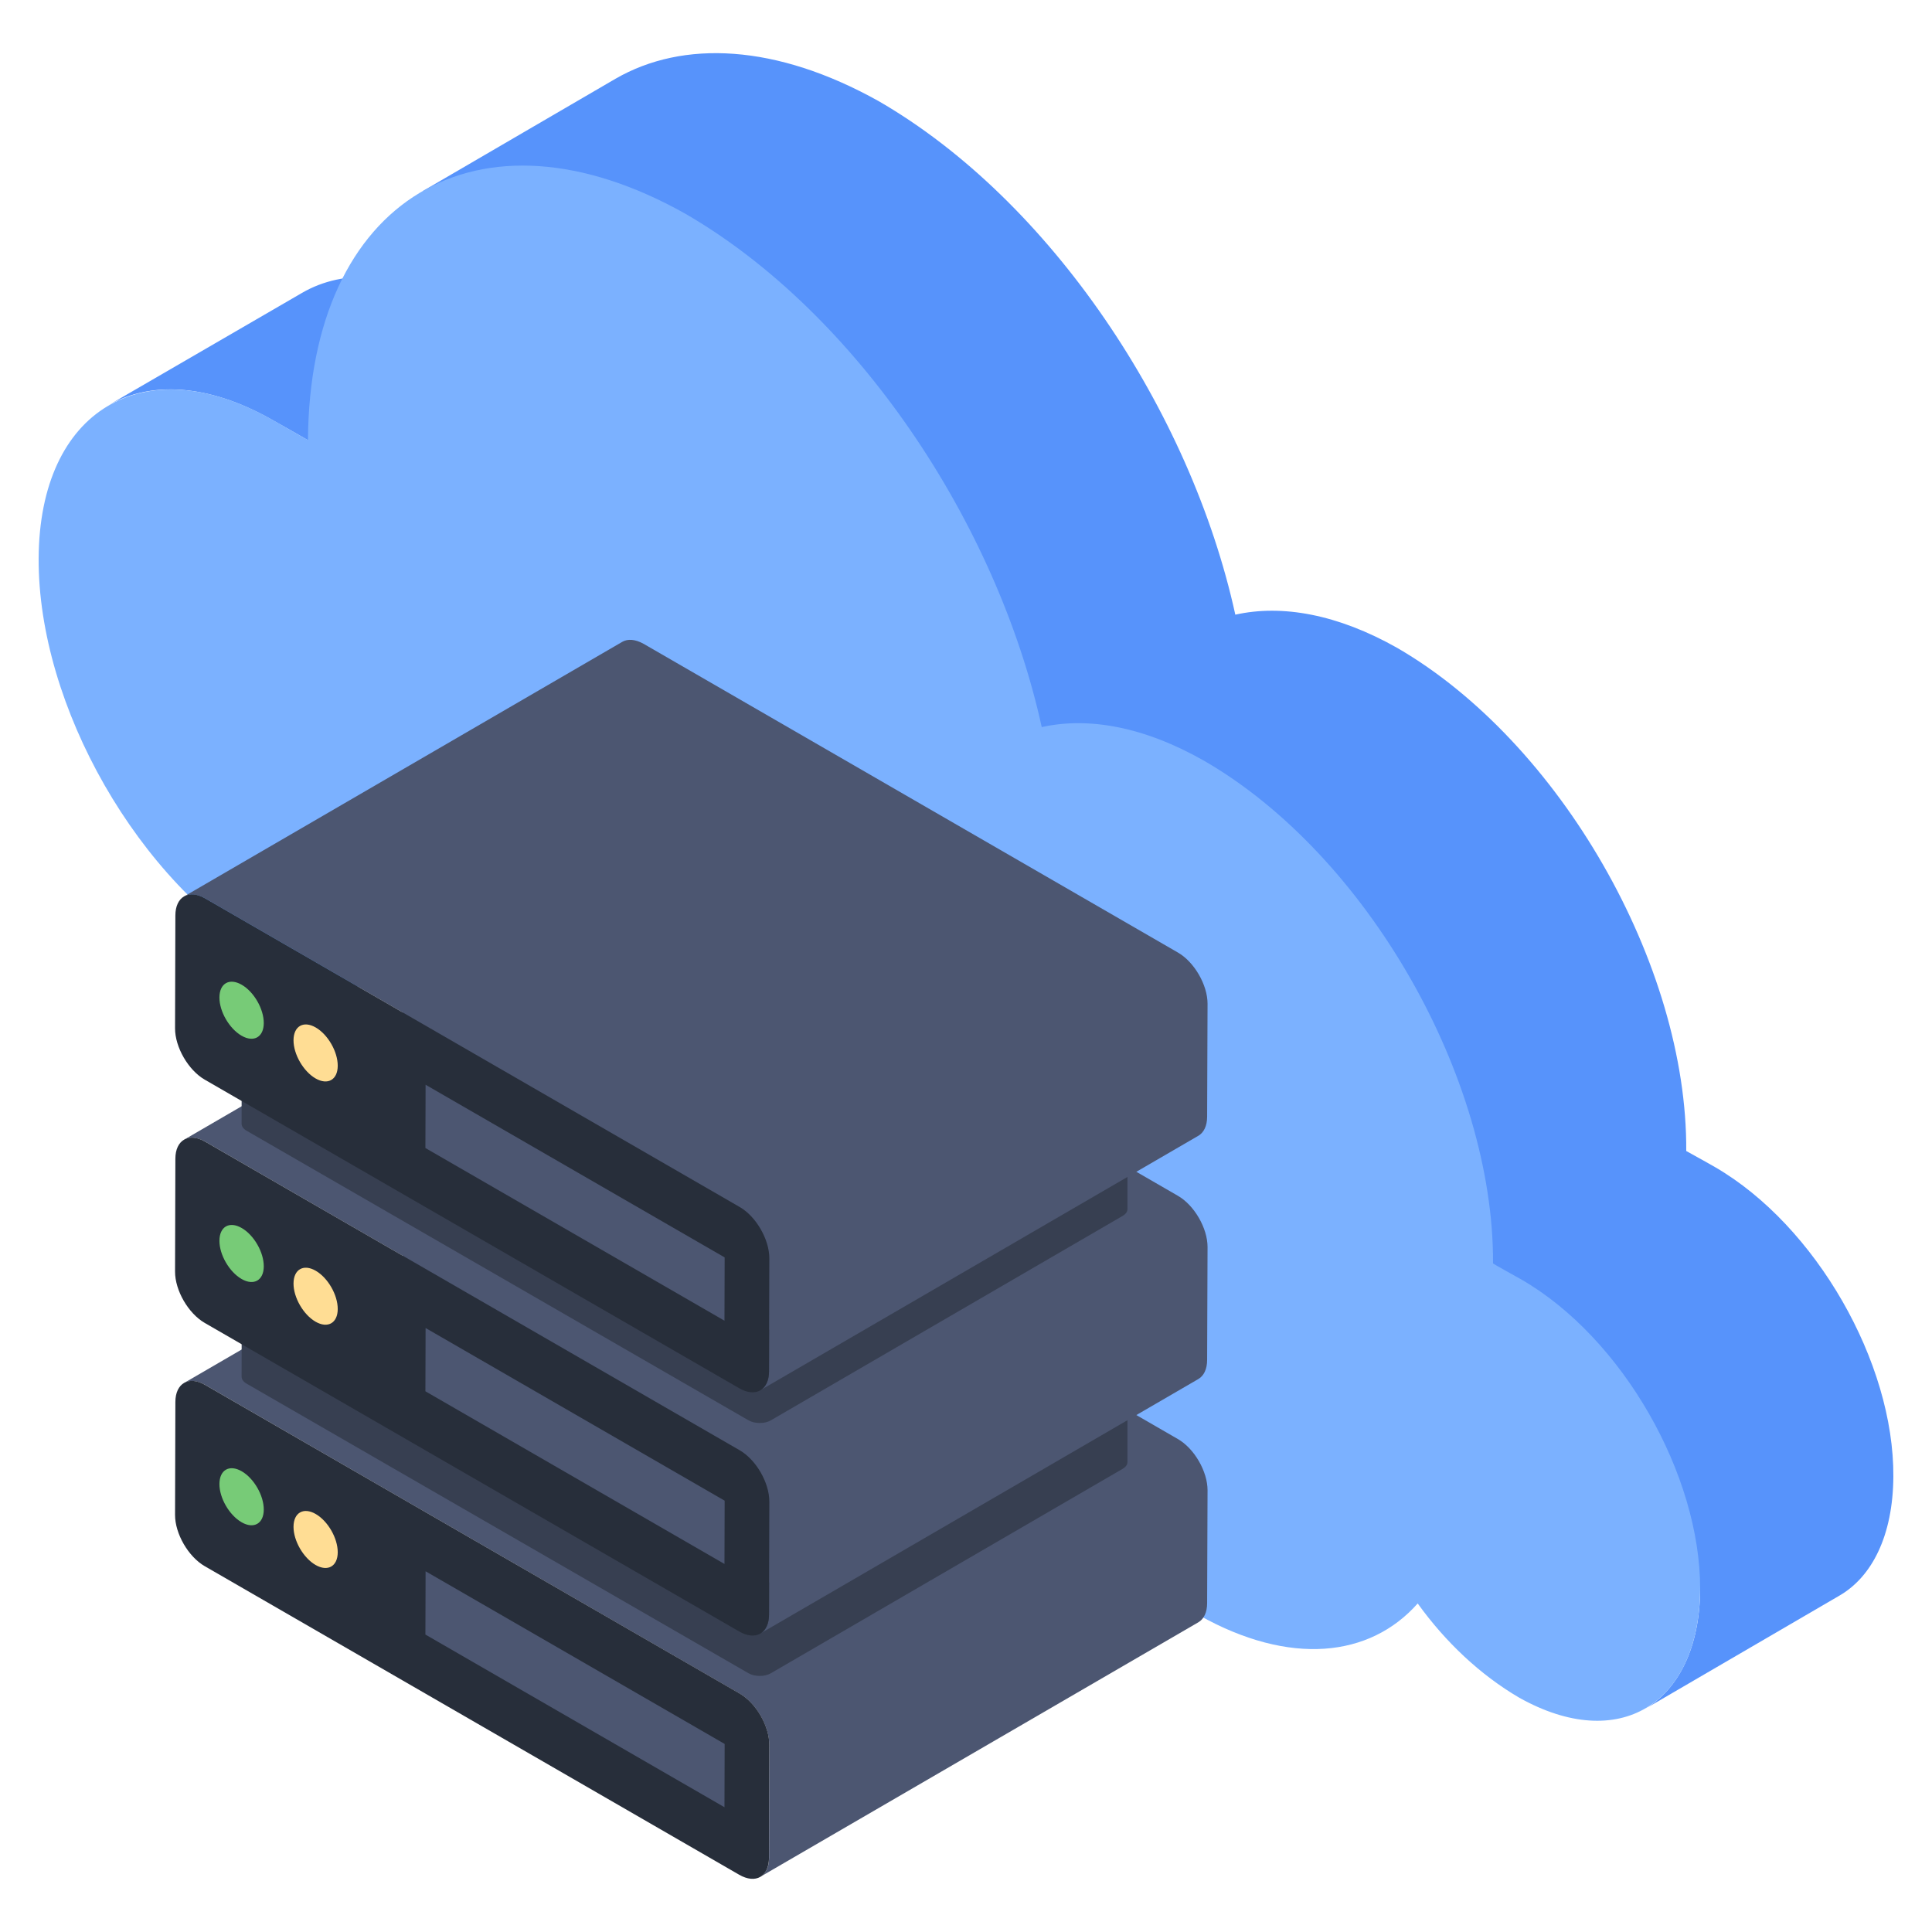
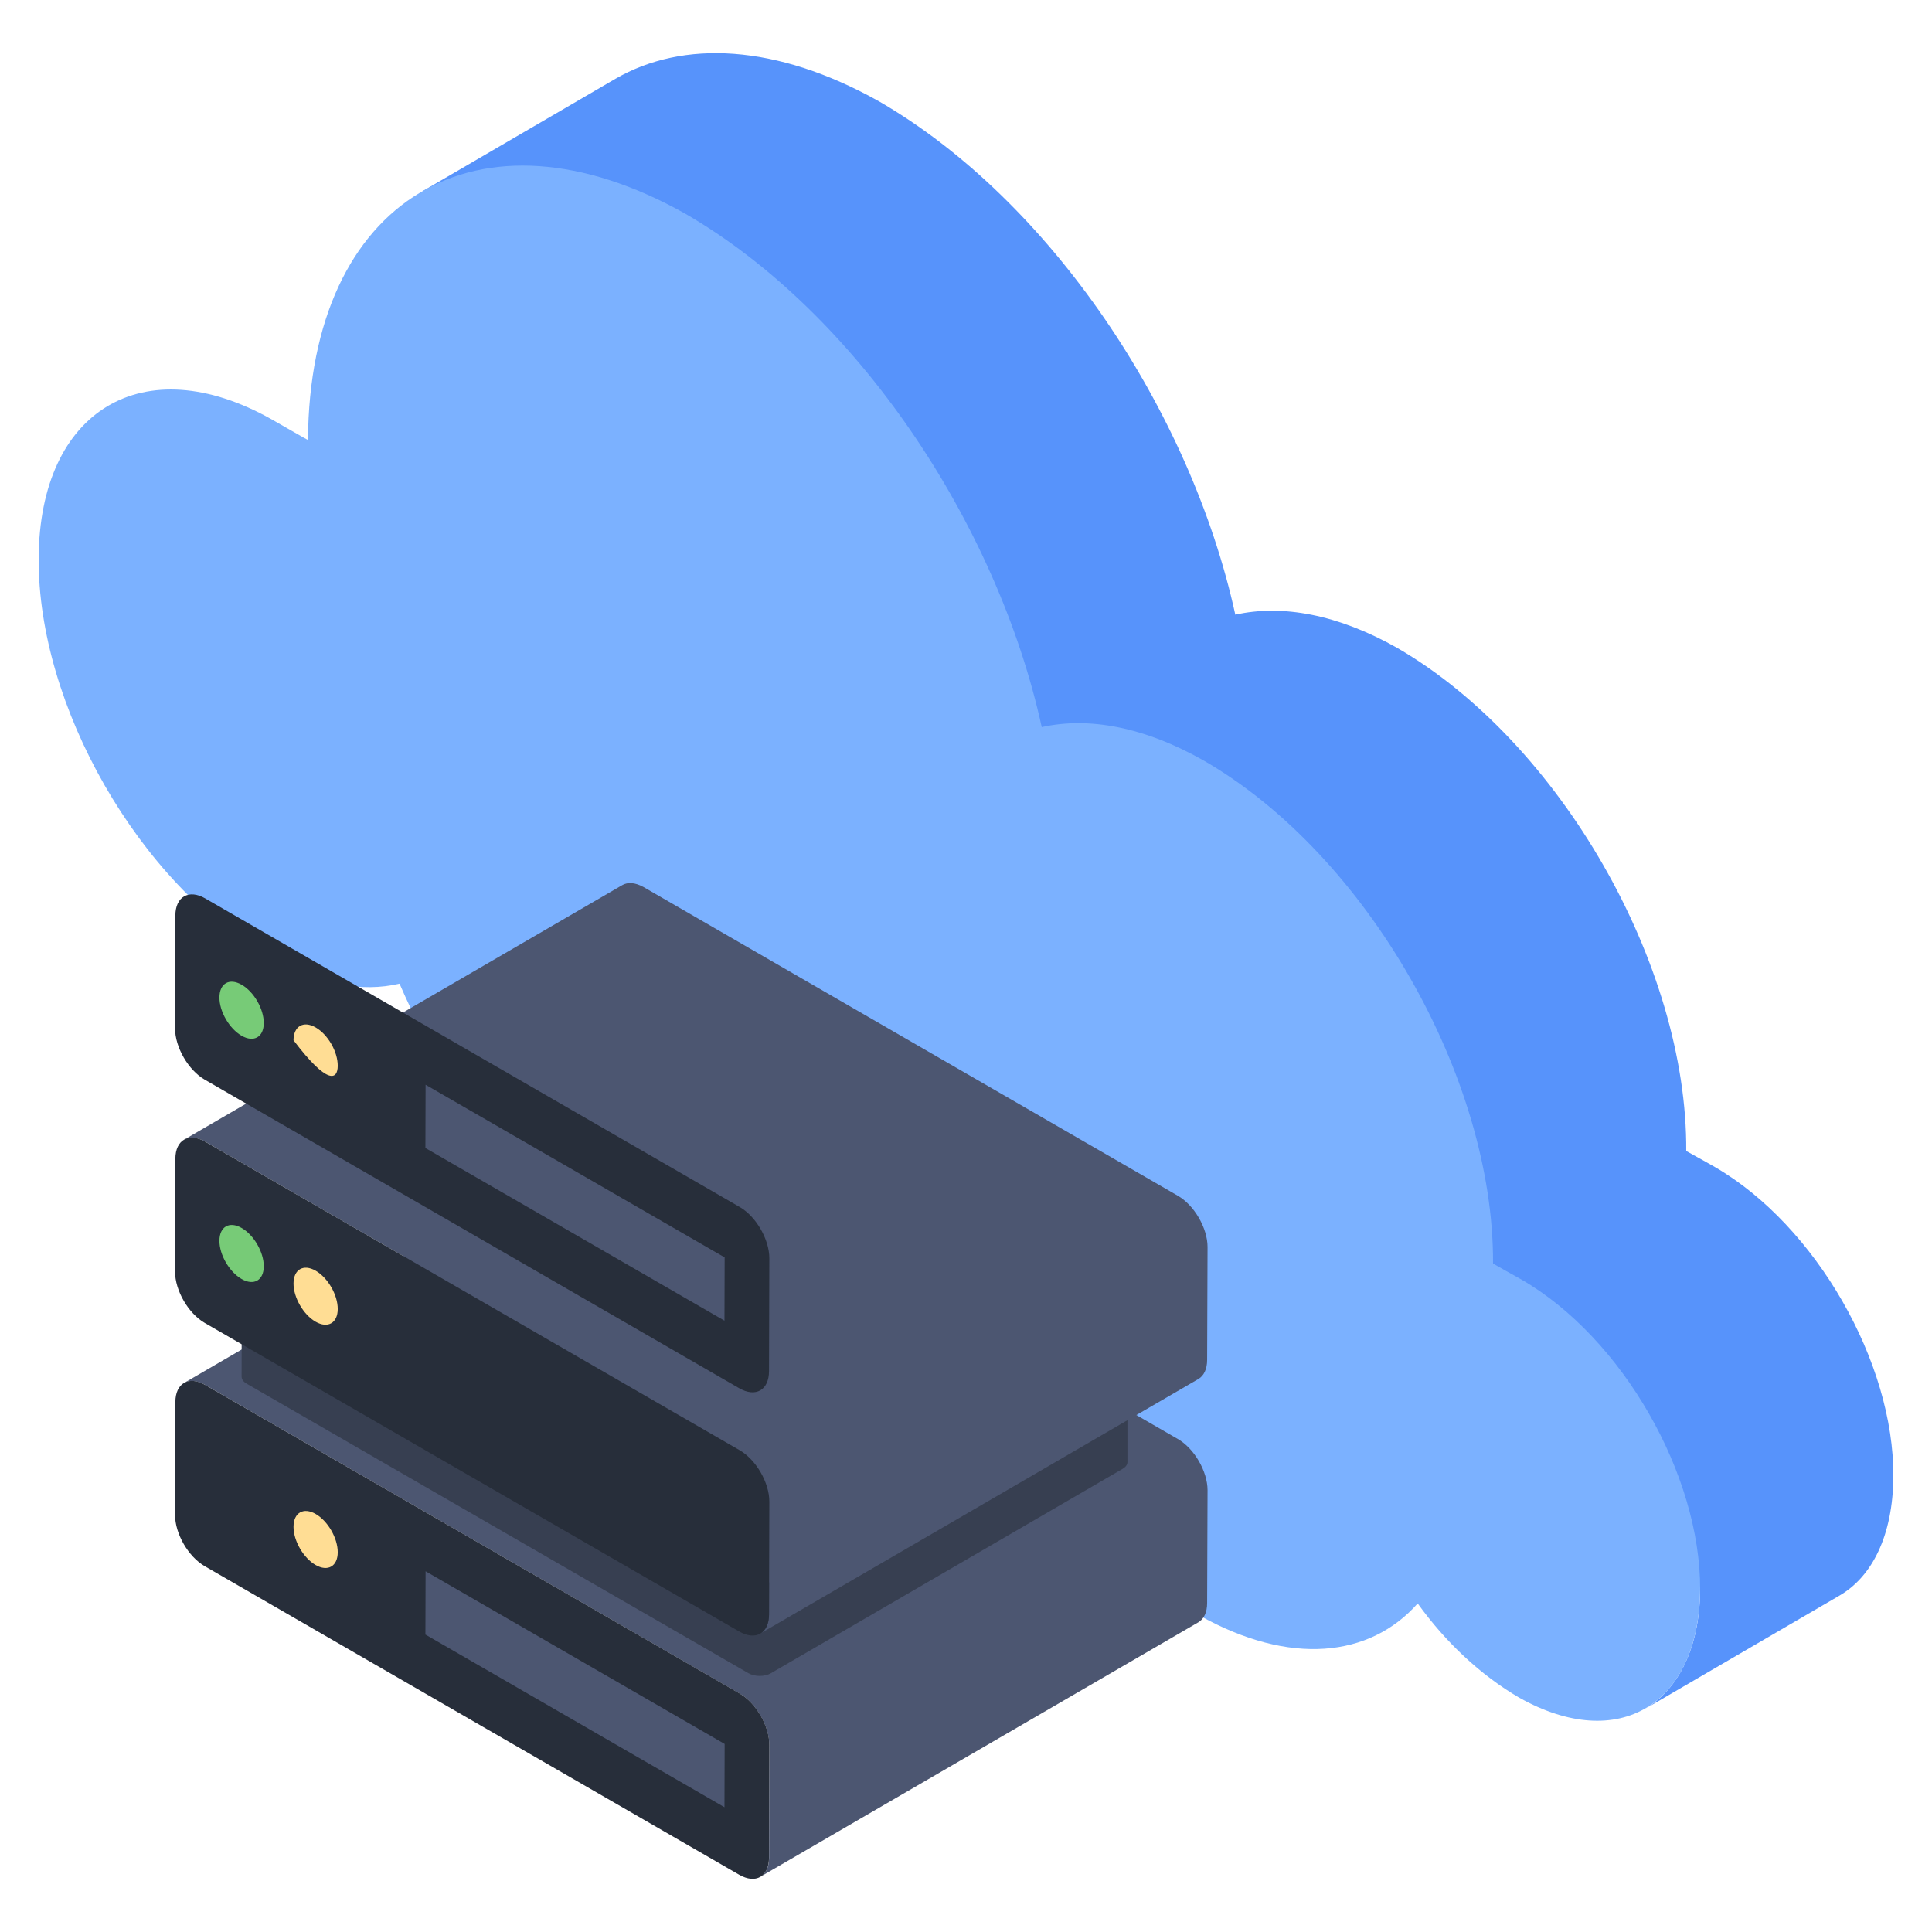
<svg xmlns="http://www.w3.org/2000/svg" width="512" height="512" viewBox="0 0 512 512" fill="none">
-   <path d="M123.109 81.245C126.416 83.106 132.614 86.618 132.923 86.825L81.639 116.681C81.33 116.469 75.131 112.958 71.825 111.102C55.089 101.699 39.903 100.973 28.745 107.379L80.029 77.628C91.187 71.121 106.373 71.843 123.109 81.245V81.245Z" fill="#5793FB" />
  <path d="M111.822 50.765C129.844 40.32 450.559 410.288 450.559 421.243C450.456 436.603 444.824 447.563 436.12 452.783L487.423 422.883C496.127 417.868 501.656 406.908 501.759 391.343C501.963 361.034 481.176 324.783 454.552 309.324C452.095 307.889 447.18 305.229 446.872 305.024C447.18 255.664 413.388 196.684 370.277 171.699C354.508 162.789 339.763 160.125 327.372 162.895C315.494 108.724 278.221 53.014 232.858 26.805C205.722 11.645 181.043 10.521 163.123 20.865L111.822 50.765Z" fill="#5793FB" />
  <path d="M10.241 147.945C10.036 187.059 36.763 233.959 71.067 253.719C83.867 260.989 95.95 263.039 105.881 260.684C121.652 297.139 148.583 330.314 179.918 348.439C201.625 360.623 221.593 362.878 237.261 356.528C245.76 360.524 253.747 361.549 260.403 360.014C272.691 388.273 293.478 413.974 317.848 428.108C341.811 441.523 363.008 439.268 375.704 424.933C383.077 435.173 392.293 443.878 402.636 449.918C428.952 464.663 450.252 451.763 450.559 421.243C450.661 390.833 429.976 354.584 403.25 339.123C400.69 337.689 395.877 335.023 395.672 334.823C395.877 285.464 362.188 226.484 319.077 201.599C303.206 192.589 288.461 189.924 276.07 192.689C264.192 138.52 226.918 82.815 181.555 56.6C126.772 25.881 82.023 52.711 81.614 116.605C81.306 116.505 75.162 112.92 71.886 111.079C38.094 92.135 10.446 108.62 10.241 147.945V147.945Z" fill="#7BB1FF" />
  <path d="M320.013 394.915L319.903 424.835C319.903 427.336 319.013 429.06 317.622 429.897L201.478 497.377C202.924 496.544 203.814 494.817 203.814 492.316L203.869 462.395C203.869 457.445 200.366 451.327 196.027 448.826L54.377 367.017C52.208 365.792 50.206 365.681 48.76 366.515L164.905 299.034C166.35 298.2 168.297 298.312 170.521 299.533L312.116 381.343C316.51 383.846 320.013 389.964 320.013 394.915V394.915Z" fill="#4C5671" />
  <path d="M196.025 448.801C200.393 451.323 203.897 457.432 203.882 462.411L203.797 492.319C203.783 497.337 200.256 499.348 195.889 496.825L54.247 415.049C49.916 412.548 46.376 406.458 46.39 401.44L46.475 371.532C46.489 366.553 50.052 364.524 54.383 367.024L196.025 448.801Z" fill="#272E3A" />
  <path d="M112.785 416.404L112.738 433.174L191.992 478.932L192.04 462.162L112.785 416.404Z" fill="#4C5671" />
  <path d="M83.664 401.225C80.433 399.36 77.797 400.862 77.786 404.616C77.776 408.328 80.395 412.864 83.626 414.73C86.858 416.596 89.493 415.094 89.504 411.382C89.515 407.626 86.896 403.09 83.664 401.225Z" fill="#FFDD94" />
-   <path d="M64.063 389.908C60.797 388.023 58.161 389.525 58.15 393.279C58.139 396.991 60.759 401.528 64.025 403.414C67.256 405.28 69.893 403.777 69.903 400.065C69.915 396.31 67.295 391.774 64.063 389.908V389.908Z" fill="#77CB77" />
  <path d="M298.785 363.238V387.492C298.785 388.117 298.368 388.741 297.535 389.239L204.287 443.427C202.664 444.384 199.958 444.384 198.293 443.387L65.276 366.639C64.443 366.139 64.026 365.473 64.026 364.849L64.069 340.596C64.069 341.219 64.485 341.843 65.317 342.343L198.335 419.133C200 420.088 202.706 420.088 204.329 419.133L297.577 364.945C298.41 364.488 298.785 363.862 298.785 363.238V363.238Z" fill="#373F51" />
  <path d="M320.013 330.447L319.903 360.367C319.903 362.869 319.013 364.593 317.622 365.429L201.478 432.91C202.924 432.077 203.814 430.349 203.814 427.849L203.869 397.928C203.869 392.977 200.366 386.86 196.027 384.358L54.377 302.55C52.208 301.325 50.206 301.214 48.76 302.047L164.905 234.567C166.35 233.733 168.297 233.844 170.521 235.066L312.116 316.875C316.51 319.378 320.013 325.497 320.013 330.447V330.447Z" fill="#4C5671" />
  <path d="M196.025 384.334C200.393 386.855 203.897 392.965 203.882 397.943L203.797 427.852C203.783 432.869 200.256 434.879 195.889 432.358L54.247 350.582C49.916 348.08 46.376 341.99 46.39 336.972L46.475 307.064C46.489 302.085 50.052 300.056 54.383 302.557L196.025 384.334Z" fill="#272E3A" />
-   <path d="M112.785 351.937L112.738 368.708L191.992 414.465L192.04 397.694L112.785 351.937Z" fill="#4C5671" />
  <path d="M83.664 336.758C80.433 334.892 77.797 336.394 77.786 340.149C77.776 343.861 80.395 348.398 83.626 350.263C86.858 352.129 89.493 350.627 89.504 346.914C89.515 343.16 86.896 338.623 83.664 336.758Z" fill="#FFDD94" />
  <path d="M64.063 325.441C60.797 323.555 58.161 325.057 58.15 328.812C58.139 332.524 60.759 337.061 64.025 338.947C67.256 340.813 69.893 339.309 69.903 335.597C69.915 331.843 67.295 327.307 64.063 325.441V325.441Z" fill="#77CB77" />
-   <path d="M298.785 296.211V320.464C298.785 321.09 298.368 321.714 297.535 322.212L204.287 376.4C202.664 377.357 199.958 377.357 198.293 376.359L65.276 299.612C64.443 299.112 64.026 298.445 64.026 297.821L64.069 273.568C64.069 274.191 64.485 274.816 65.317 275.316L198.335 352.106C200 353.061 202.706 353.061 204.329 352.106L297.577 297.918C298.41 297.461 298.785 296.834 298.785 296.211V296.211Z" fill="#373F51" />
-   <path d="M320.013 265.98L319.903 295.9C319.903 298.401 319.013 300.125 317.622 300.962L201.478 368.442C202.924 367.609 203.814 365.882 203.814 363.381L203.869 333.46C203.869 328.51 200.366 322.392 196.027 319.891L54.377 238.082C52.208 236.857 50.206 236.747 48.76 237.58L164.905 170.098C166.35 169.265 168.297 169.377 170.521 170.598L312.116 252.408C316.51 254.911 320.013 261.03 320.013 265.98V265.98Z" fill="#4C5671" />
  <path d="M196.025 319.867C200.393 322.388 203.897 328.497 203.882 333.476L203.797 363.384C203.783 368.402 200.256 370.413 195.889 367.891L54.247 286.114C49.916 283.613 46.376 277.523 46.39 272.505L46.475 242.597C46.489 237.618 50.052 235.589 54.383 238.089L196.025 319.867Z" fill="#272E3A" />
  <path d="M112.785 287.469L112.738 304.239L191.992 349.997L192.04 333.227L112.785 287.469Z" fill="#4C5671" />
-   <path d="M83.664 272.29C80.433 270.425 77.797 271.927 77.786 275.681C77.776 279.393 80.395 283.93 83.626 285.795C86.858 287.661 89.493 286.158 89.504 282.446C89.515 278.692 86.896 274.155 83.664 272.29V272.29Z" fill="#FFDD94" />
+   <path d="M83.664 272.29C80.433 270.425 77.797 271.927 77.786 275.681C86.858 287.661 89.493 286.158 89.504 282.446C89.515 278.692 86.896 274.155 83.664 272.29V272.29Z" fill="#FFDD94" />
  <path d="M64.063 260.975C60.797 259.088 58.161 260.591 58.15 264.345C58.139 268.057 60.759 272.593 64.025 274.479C67.256 276.345 69.893 274.843 69.903 271.131C69.915 267.376 67.295 262.839 64.063 260.975V260.975Z" fill="#77CB77" />
</svg>